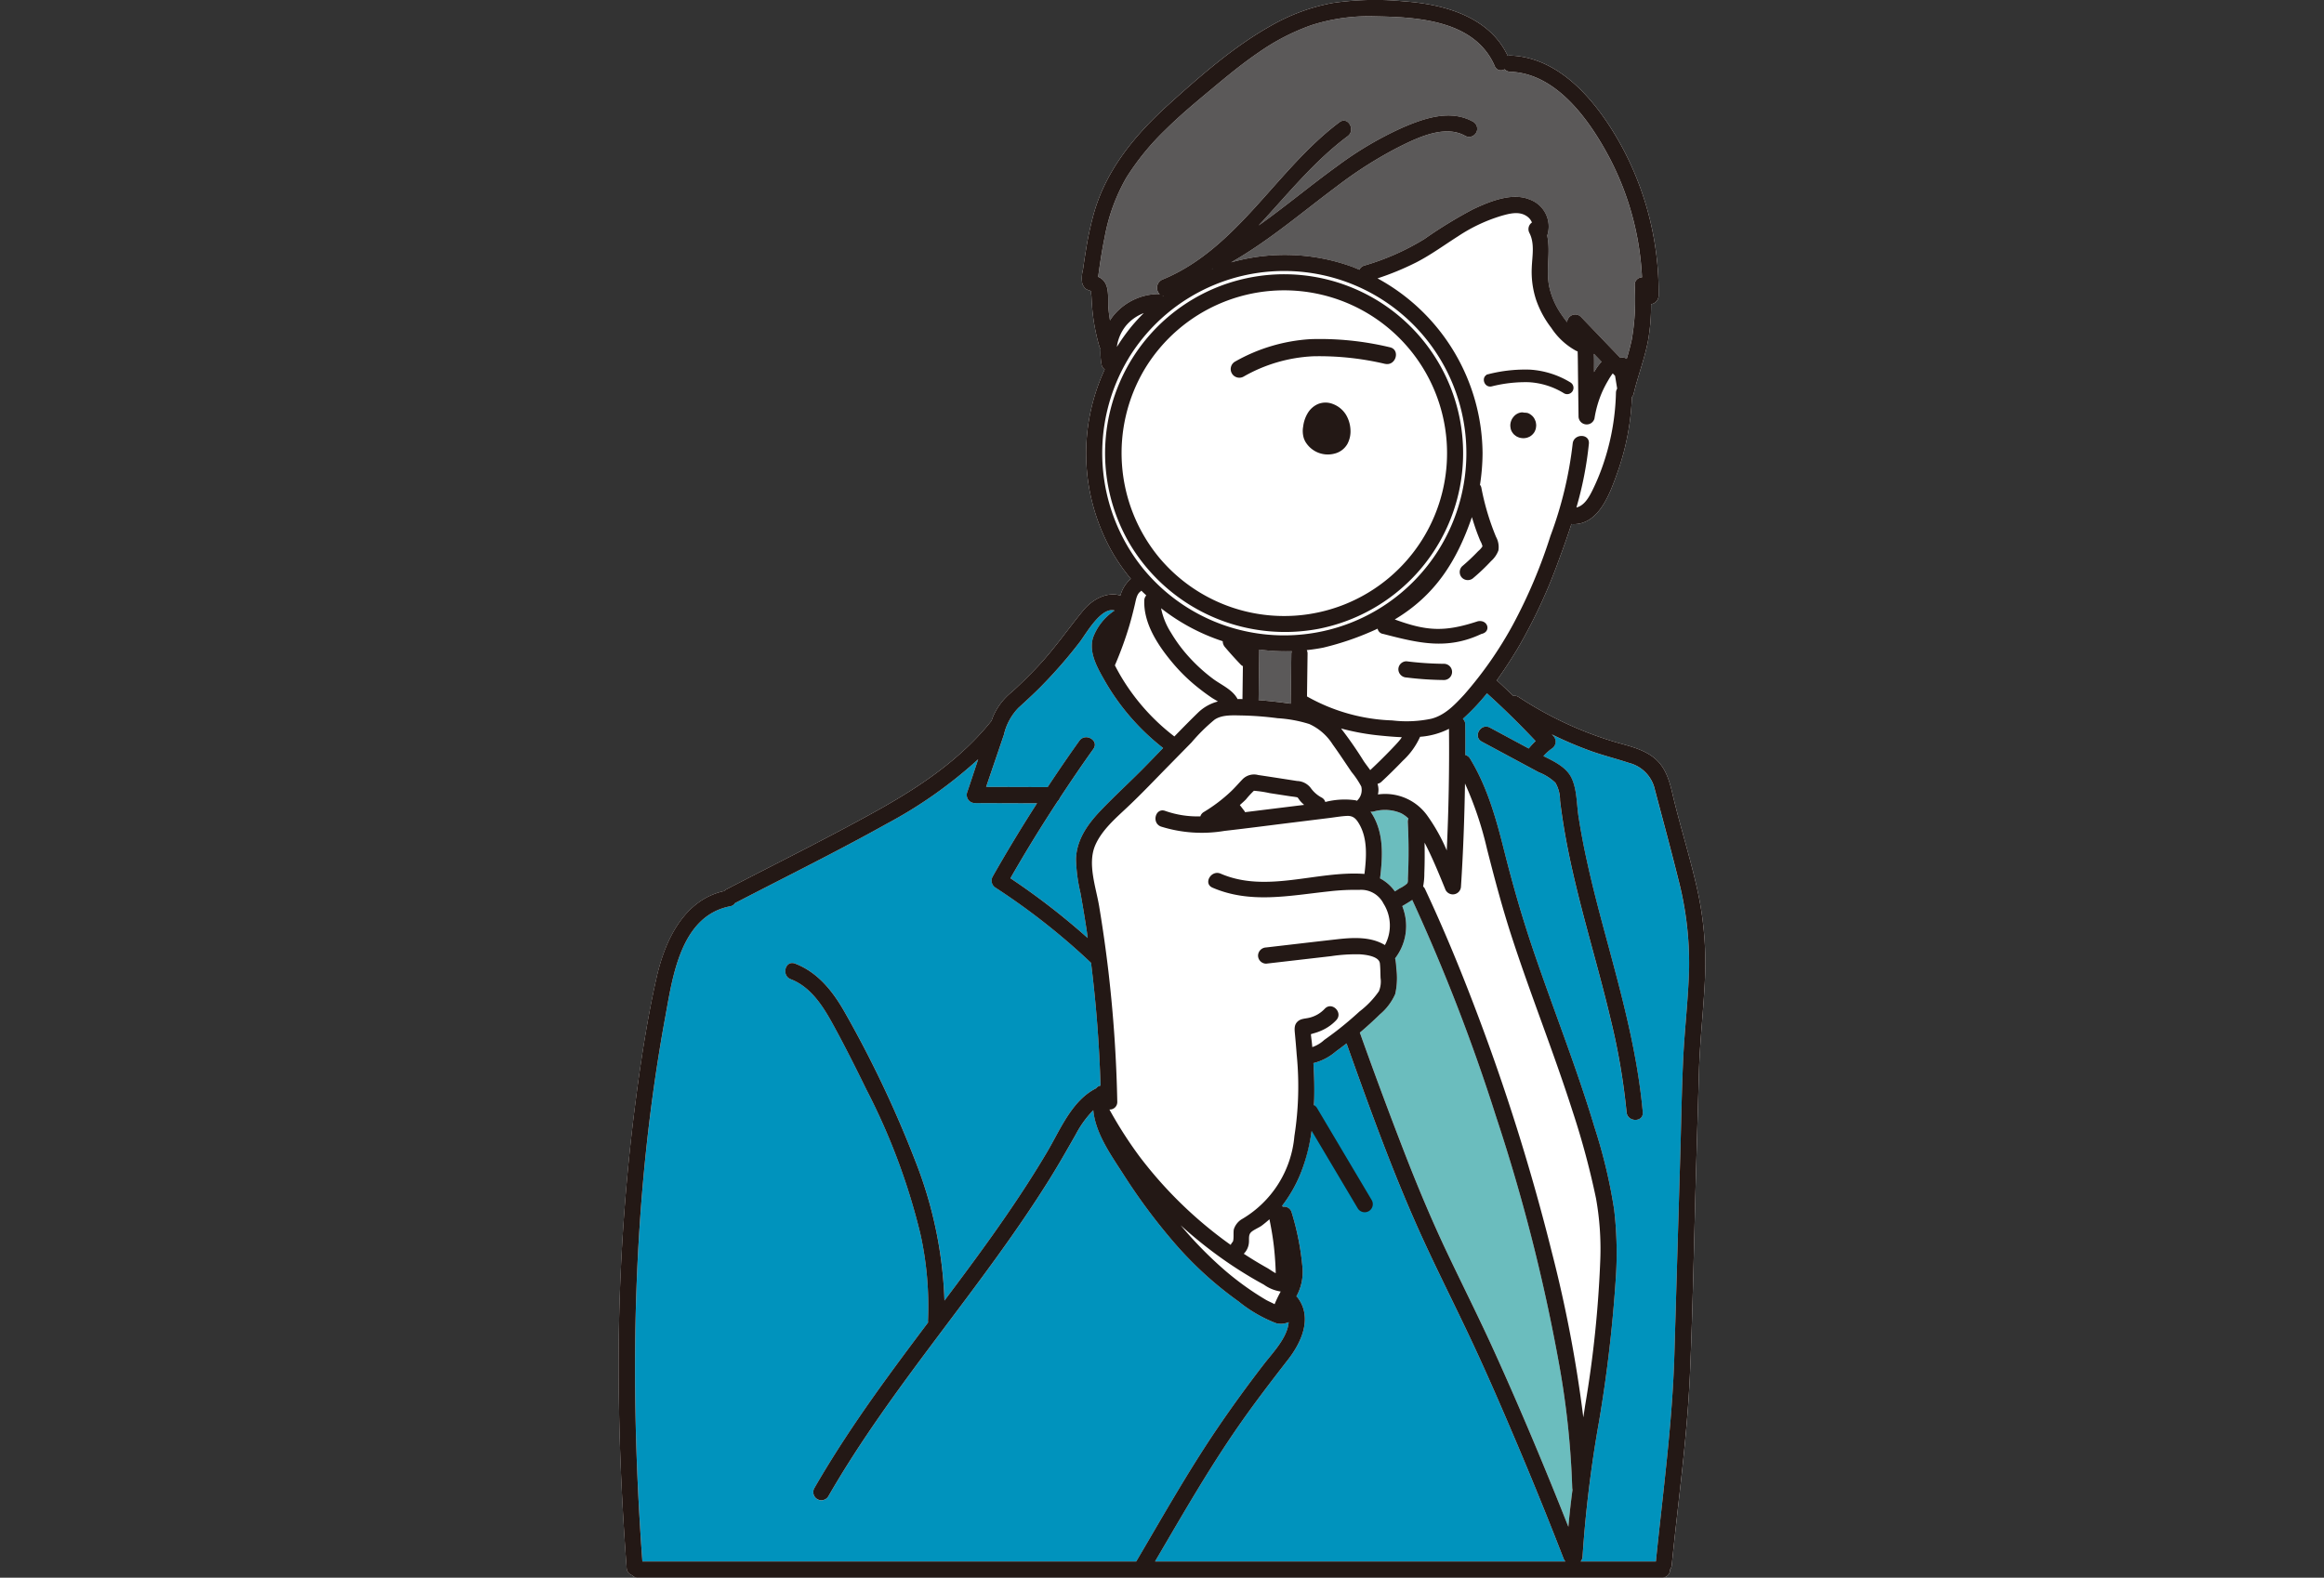
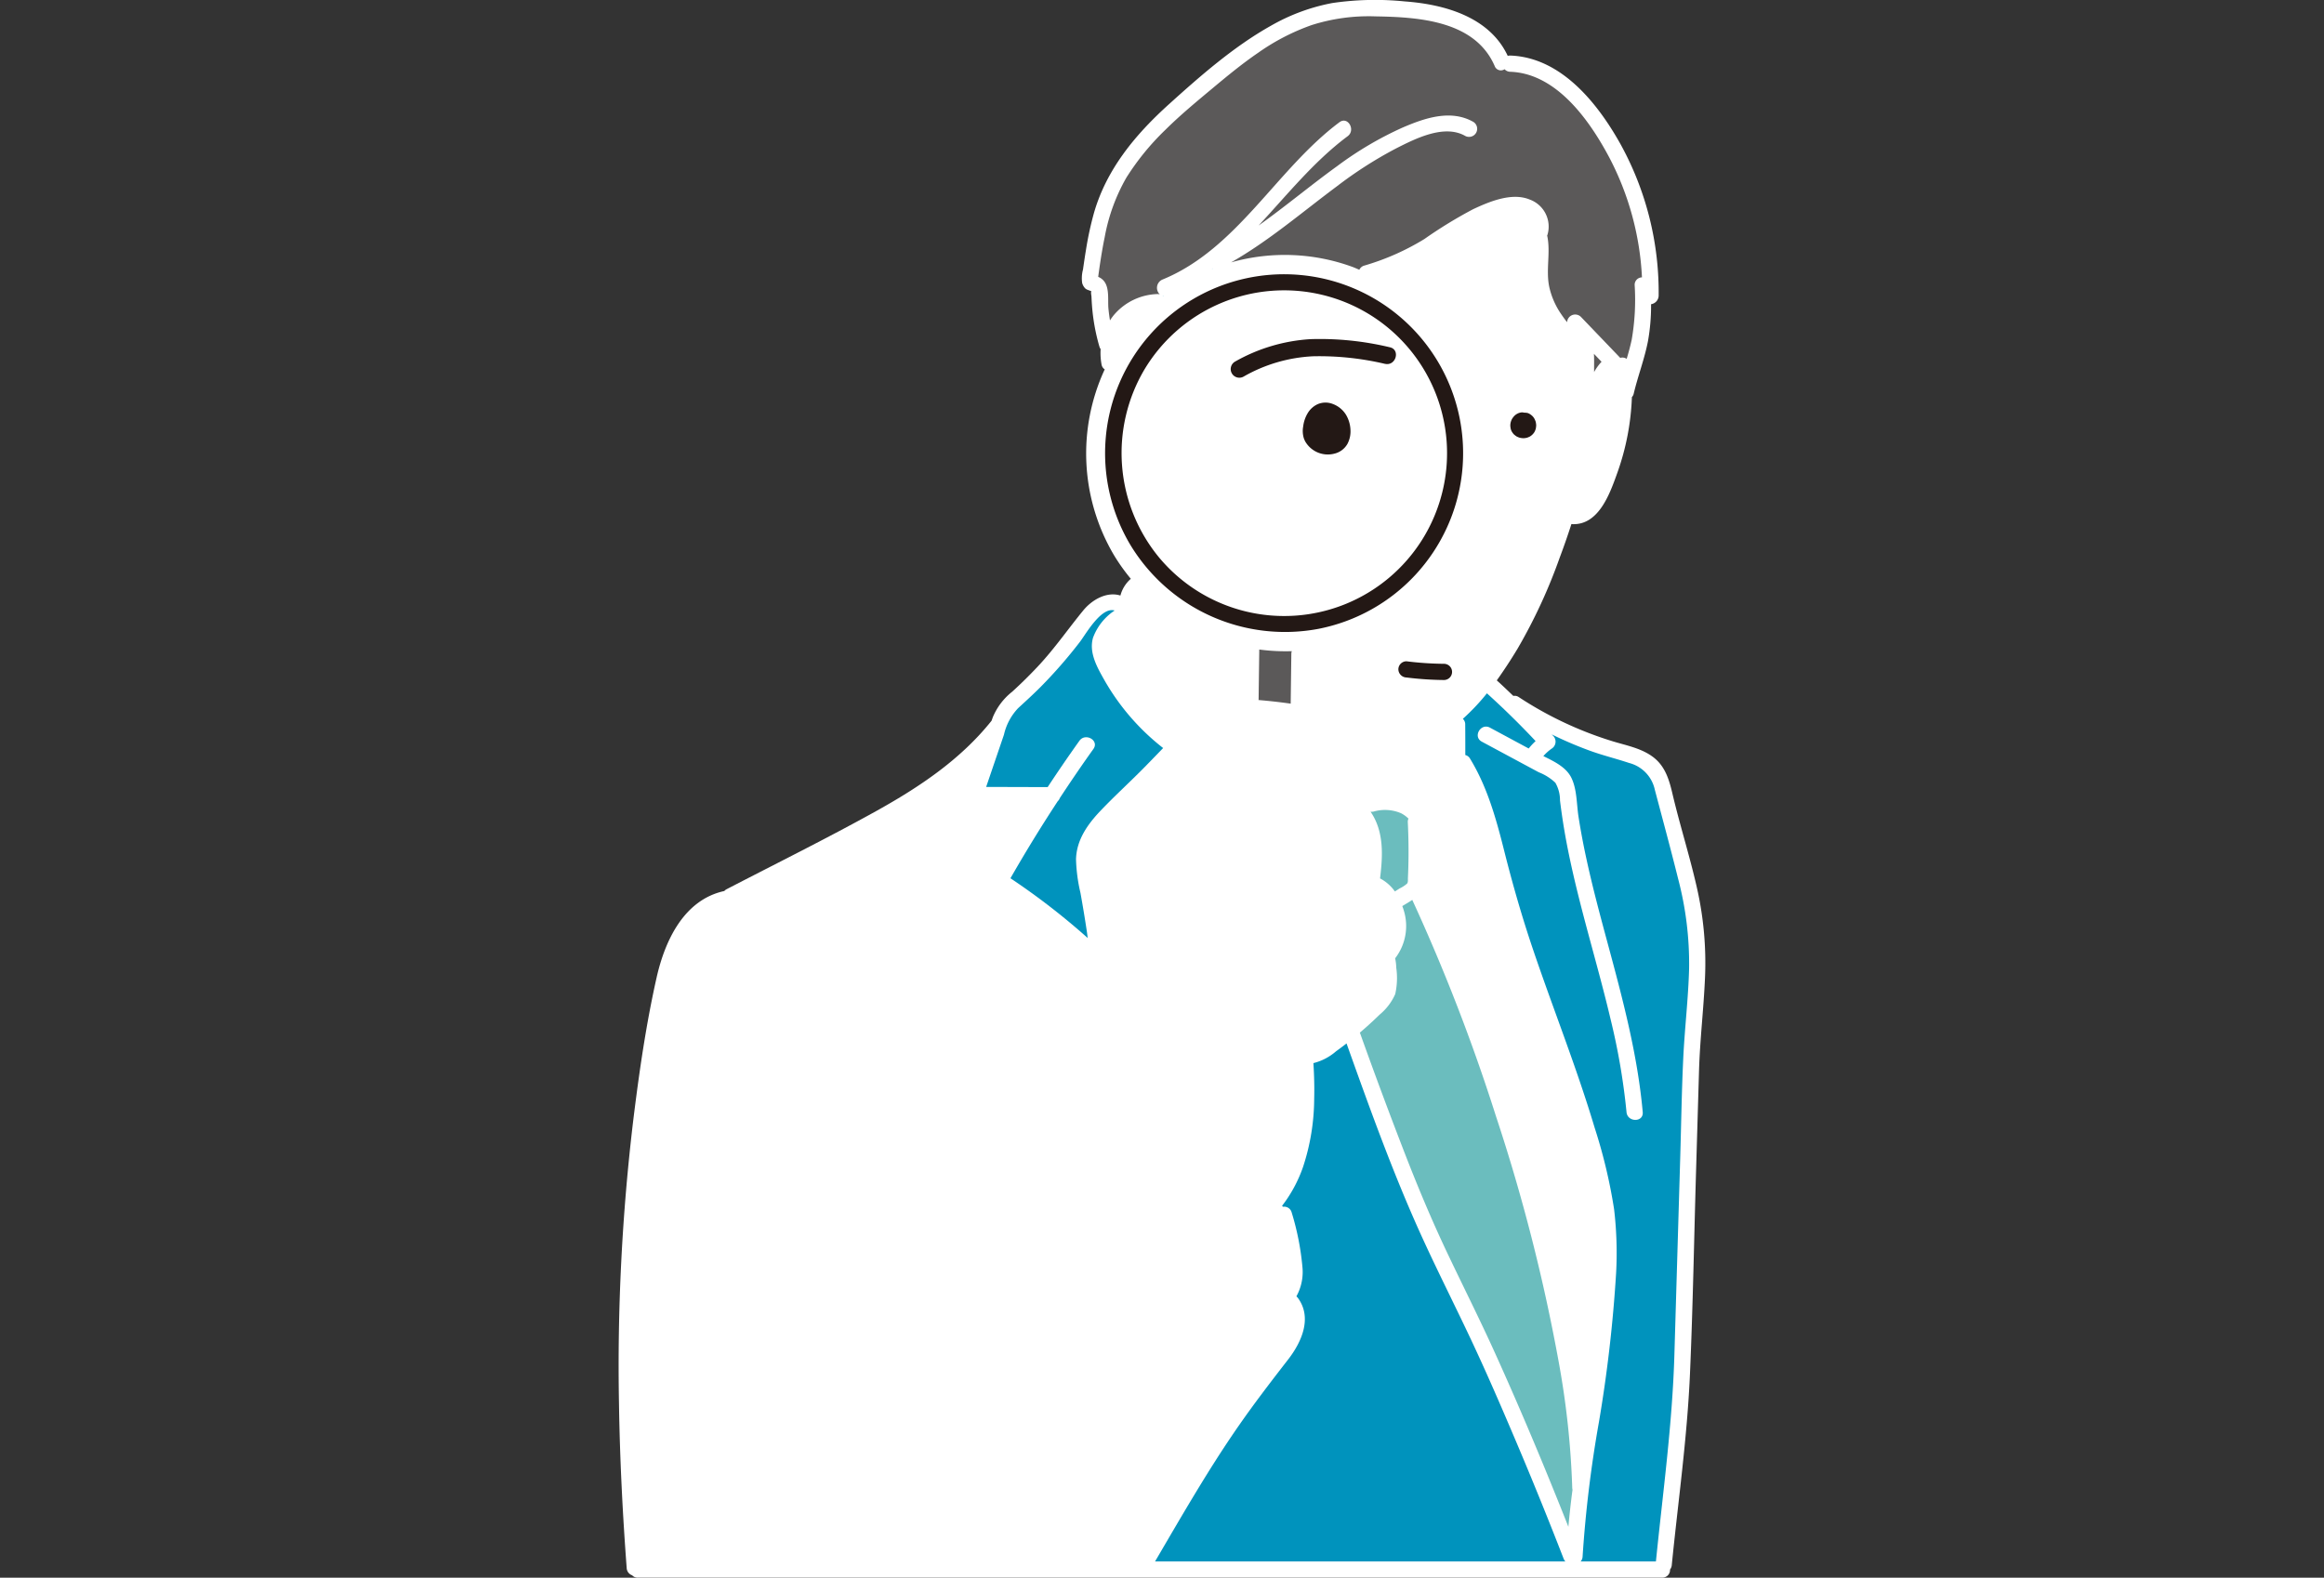
<svg xmlns="http://www.w3.org/2000/svg" width="296" height="201">
  <rect width="100%" height="100%" fill="#333333" stroke="none" />
  <defs>
    <clipPath id="a">
      <path data-name="長方形 6808" transform="translate(300 1300)" fill="#fff" d="M0 0h296v201H0z" />
    </clipPath>
  </defs>
  <g data-name="マスクグループ 9" transform="translate(-300 -1300)" clip-path="url(#a)">
    <g data-name="グループ 18635">
      <g data-name="グループ 18634">
        <path data-name="パス 8319" d="M495.607 1353.772c-.009-.032-.018-.064-.029-.094a2.815 2.815 0 0 0-.143-.33 1.525 1.525 0 0 0-.275-.36 2.339 2.339 0 0 0-.274-.216.571.571 0 0 0-.1-.055 1.232 1.232 0 0 0-.633-.133l-.015-.006a1.039 1.039 0 0 0-.549 0 1.566 1.566 0 0 0-.749.446 3.065 3.065 0 0 0-.209.268.731.731 0 0 0-.049.081 1.857 1.857 0 0 0-.167.412 1.812 1.812 0 0 0-.055.442 2.528 2.528 0 0 0 .042.349.62.62 0 0 0 .021.1 1.457 1.457 0 0 0 .184.4 2.3 2.3 0 0 0 .209.265 1.6 1.6 0 0 0 .168.137 1.391 1.391 0 0 0 .176.127 2.546 2.546 0 0 0 .318.138.809.809 0 0 0 .173.046 1.835 1.835 0 0 0 .447.039 1.8 1.8 0 0 0 .441-.077 2.634 2.634 0 0 0 .313-.135.675.675 0 0 0 .077-.05 1.672 1.672 0 0 0 .481-.485.578.578 0 0 0 .043-.073 2.483 2.483 0 0 0 .136-.326.682.682 0 0 0 .02-.083 2.919 2.919 0 0 0 .045-.354.68.68 0 0 0 0-.1 3.19 3.19 0 0 0-.047-.373Z" fill="#0093bd" />
        <path data-name="パス 8320" d="m494.241 1354.519-.026.011c.013 0 .024-.014.037-.019Z" fill="#0093bd" />
        <path data-name="パス 8321" d="M498.672 1346.567a60.12 60.12 0 0 0-8.507 2.147 1.056 1.056 0 0 0-.721 1.27 1.044 1.044 0 0 0 1.271.721 60.088 60.088 0 0 1 8.507-2.147 1.041 1.041 0 0 0 .721-1.27 1.055 1.055 0 0 0-1.271-.721Z" fill="#0093bd" />
        <path data-name="パス 8322" d="M467.935 1380.116a22.8 22.8 0 1 0-23.926-10.63 23.026 23.026 0 0 0 23.926 10.63Z" fill="#fff" />
        <path data-name="パス 8323" d="M445.792 1347.027a20.746 20.746 0 1 1 1.784 23.934 20.919 20.919 0 0 1-1.784-23.934Z" fill="#fff" />
-         <path data-name="パス 8324" d="M458.379 1344.08a75.431 75.431 0 0 1 17.581 2.5 1.52 1.52 0 0 0 .807-2.928 79.07 79.07 0 0 0-18.388-2.613c-1.955-.041-1.954 2.996 0 3.041Z" fill="#0093bd" />
        <path data-name="パス 8325" d="M483.88 1384.571a41.408 41.408 0 0 1-4.743-.322 1.034 1.034 0 0 0-1.032 1.032 1.063 1.063 0 0 0 1.032 1.032 41.325 41.325 0 0 0 4.743.322 1.033 1.033 0 0 0 0-2.065Z" fill="#0093bd" />
        <path data-name="パス 8326" d="M516.101 1412.977c-.911-4-2.162-7.918-3.1-11.913-.423-1.8-.946-3.5-2.495-4.647-1.476-1.091-3.342-1.44-5.064-1.962a46.617 46.617 0 0 1-12-5.642.913.913 0 0 0-.693-.151c-.7-.664-1.392-1.335-2.109-1.98a60.355 60.355 0 0 0 2.645-4.035 68.4 68.4 0 0 0 5.351-11.551q.809-2.149 1.51-4.331c.033 0 .063.013.1.014 3.434.155 4.843-4.019 5.778-6.624a32.058 32.058 0 0 0 1.826-9.568.854.854 0 0 0 .219-.386c.534-2.268 1.385-4.454 1.828-6.743a25.488 25.488 0 0 0 .394-4.7 1.131 1.131 0 0 0 .965-1.046 39.1 39.1 0 0 0-4.841-19.318c-2.907-5.218-7.565-11.087-14.056-11.316a1.056 1.056 0 0 0-.324.041c-2.319-4.968-8.052-6.567-13.1-6.937a37.5 37.5 0 0 0-9.264.208 25.066 25.066 0 0 0-7.818 2.9c-4.713 2.646-8.983 6.389-12.98 10-4.265 3.852-7.953 8.277-9.552 13.889a42.009 42.009 0 0 0-1 4.632c-.14.841-.263 1.685-.384 2.529a4.242 4.242 0 0 0-.1 1.743 1.676 1.676 0 0 0 .375.652c.209.213.6.253.817.4-.133-.011-.015.6-.015.6.019.392.037.785.068 1.176a25.306 25.306 0 0 0 .948 5.253 1.06 1.06 0 0 0 .156.316 7.82 7.82 0 0 0 .129 2.023.893.893 0 0 0 .391.556 25.456 25.456 0 0 0 1.2 23.708 24.79 24.79 0 0 0 2.124 2.976 4.265 4.265 0 0 0-1.327 2.131c-1.7-.535-3.581.49-4.744 1.911-1.949 2.38-3.668 4.884-5.784 7.135q-1.57 1.671-3.267 3.216a8.083 8.083 0 0 0-2.448 3.222c-.058.154-.11.31-.167.464-3.935 4.941-9.2 8.458-14.674 11.5-6.269 3.48-12.71 6.666-19.073 9.968a1.028 1.028 0 0 0-.295.229c-5.152 1.122-7.566 6.337-8.622 11.026-1.339 5.941-2.215 12.02-2.959 18.06a263.175 263.175 0 0 0-1.83 36.337c.11 6.954.458 13.9.979 20.838a1.026 1.026 0 0 0 .695.917.945.945 0 0 0 .72.3h130.472a.977.977 0 0 0 1-1.032 1.06 1.06 0 0 0 .221-.559c.809-8.116 1.963-16.209 2.319-24.364.376-8.618.521-17.251.776-25.873l.378-12.791c.119-3.948.592-7.874.761-11.819a43.214 43.214 0 0 0-1.06-11.582Z" fill="#fff" />
        <path data-name="パス 8327" d="M504.402 1358.518a27.652 27.652 0 0 1-1.592 3.977c-.448.9-1.032 1.921-2.026 2.163a45.586 45.586 0 0 0 1.588-8.127c.125-1.322-1.94-1.314-2.065 0a49.545 49.545 0 0 1-2.832 11.753 65.968 65.968 0 0 1-4.759 11.27 49.083 49.083 0 0 1-6.231 8.948c-1.2 1.288-2.422 2.61-4.174 3.066a15.286 15.286 0 0 1-4.976.218 23.637 23.637 0 0 1-10.868-3.056l.072-5.465a.969.969 0 0 0-.1-.436c.7-.077 1.4-.178 2.1-.316a24.351 24.351 0 0 0 5.685-1.882.833.833 0 0 0 .724.673 36.237 36.237 0 0 0 13.816-.159c1.3-.268.75-2.259-.549-1.991a33.526 33.526 0 0 1-11.808.3 25.667 25.667 0 0 0 11.063-13.576c.239.8.5 1.6.806 2.377q.124.321.256.639a2.6 2.6 0 0 1 .286.706v.017c0 .006-.02.008-.038.047a2.754 2.754 0 0 1-.51.554 26 26 0 0 1-2.052 1.935 1.041 1.041 0 0 0 0 1.46 1.054 1.054 0 0 0 1.46 0 26.022 26.022 0 0 0 2.245-2.141 3.352 3.352 0 0 0 .922-1.342 2.674 2.674 0 0 0-.3-1.727 31.927 31.927 0 0 1-1.871-6.266.819.819 0 0 0-.177-.369c0-.02.009-.04.012-.06a27.156 27.156 0 0 0 .318-3.975 25.588 25.588 0 0 0-13.378-22.27 35.321 35.321 0 0 0 4.915-2.027c1.87-.957 3.555-2.2 5.322-3.323a20.858 20.858 0 0 1 5.451-2.59c1.035-.3 2.3-.659 3.282-.008a1.778 1.778 0 0 1 .7.829 1.023 1.023 0 0 0-.324 1.329c.7 1.365.352 2.952.295 4.418a11.471 11.471 0 0 0 .545 4.084 12.541 12.541 0 0 0 1.947 3.6 8.794 8.794 0 0 0 3.208 2.944 1.207 1.207 0 0 0 .139.041c.011.187.016.371.019.536.019.851.022 1.7.033 2.553l.067 5.2a1.033 1.033 0 0 0 .9 1.014 1.022 1.022 0 0 0 1.133-.74 13.856 13.856 0 0 1 .968-3.359 14.132 14.132 0 0 1 .79-1.521 7.553 7.553 0 0 1 .51-.793c.025-.032.045-.054.063-.075l.293.306q.133.816.268 1.631a1.017 1.017 0 0 0-.156.528 30.27 30.27 0 0 1-1.415 8.478Z" fill="#fff" />
        <path data-name="パス 8328" d="M489.378 1408.09c.958 3.756 1.942 7.49 3.141 11.179 2.435 7.488 5.375 14.8 7.773 22.3a102.355 102.355 0 0 1 2.99 11.12 36.556 36.556 0 0 1 .543 7.779 142.919 142.919 0 0 1-1.926 18.561q-.115.775-.237 1.55a167.2 167.2 0 0 0-3.983-20.94 272.141 272.141 0 0 0-9.844-31.325c-1.934-5.085-4.018-10.117-6.33-15.042a1 1 0 0 0-.244-.331 8.834 8.834 0 0 0 .154-1.707c.05-1.292.052-2.585.03-3.878.992 1.9 1.8 3.89 2.61 5.865a1.038 1.038 0 0 0 2.028-.274c.281-4.371.444-8.747.511-13.125a44.608 44.608 0 0 1 2.784 8.268Z" fill="#fff" />
        <path data-name="パス 8329" d="M467.118 1433.131c-.037-.439-.114-.91-.154-1.374.157-.045.313-.1.383-.115a6.746 6.746 0 0 0 1.009-.365 5.717 5.717 0 0 0 1.835-1.3c.915-.963-.542-2.426-1.46-1.46a3.948 3.948 0 0 1-1.933 1.137c-.518.136-1.083.1-1.5.469-.491.437-.422 1-.366 1.6.08.872.157 1.744.221 2.617a40.929 40.929 0 0 1-.291 10.407 13.627 13.627 0 0 1-6.758 10.618 2.362 2.362 0 0 0-.941 1.214c-.114.37.045 1.429-.183 1.67a1.074 1.074 0 0 0-.223.355c-.088-.062-.177-.119-.265-.182a53.3 53.3 0 0 1-11.368-11.1 53.251 53.251 0 0 1-3.818-5.967.951.951 0 0 0 1-1q-.164-8.322-1.129-16.6-.491-4.167-1.18-8.307c-.4-2.4-1.513-5.4-.5-7.754.832-1.926 2.546-3.4 4.042-4.806 1.855-1.742 3.6-3.6 5.387-5.411l2.84-2.892a22.918 22.918 0 0 1 2.923-2.891c.972-.678 2.433-.554 3.565-.541a41.3 41.3 0 0 1 4.477.349 16.672 16.672 0 0 1 4.034.741 6.89 6.89 0 0 1 2.978 2.6c.833 1.151 1.61 2.347 2.411 3.521a10.7 10.7 0 0 1 1.229 1.837 1.853 1.853 0 0 1-.553 1.82c-.064-.021-.124-.049-.19-.065a9.861 9.861 0 0 0-3.842.22.922.922 0 0 0-.477-.572 4.021 4.021 0 0 1-1.383-1.226 2.274 2.274 0 0 0-1.723-.877c-1.652-.253-3.3-.518-4.957-.761a2.052 2.052 0 0 0-1.99.533c-.493.508-.946 1.046-1.46 1.535a20.149 20.149 0 0 1-3.474 2.641.974.974 0 0 0-.445.558 12.369 12.369 0 0 1-4.467-.692c-1.247-.463-1.785 1.532-.549 1.991a17.363 17.363 0 0 0 8.073.553c2.986-.336 5.966-.735 8.948-1.1l4.439-.55c.728-.09 1.464-.223 2.2-.26.83-.043 1.2.364 1.595 1.046 1.083 1.873.916 4.224.659 6.351-.024 0-.045-.009-.07-.011-6.024-.418-12.413 2.491-18.242-.029-1.207-.522-2.26 1.257-1.042 1.783 4.809 2.079 9.823 1.008 14.827.476a28.676 28.676 0 0 1 3.865-.192 3.189 3.189 0 0 1 3.084 1.739 5.231 5.231 0 0 1 .182 5.291c-1.81-1.1-4.091-.965-6.11-.737-3.006.339-6.011.694-9.016 1.041a1.066 1.066 0 0 0-1.032 1.032 1.037 1.037 0 0 0 1.032 1.032l8.278-.956a21.151 21.151 0 0 1 3.644-.234c.743.043 2.467.241 2.567 1.164.066.607.058 1.233.082 1.844a3.211 3.211 0 0 1-.215 1.706 11.517 11.517 0 0 1-2.475 2.578 45.202 45.202 0 0 1-2.89 2.446q-.783.606-1.595 1.174a4.231 4.231 0 0 1-1.517.91c-.014-.093-.018-.182-.026-.272Z" fill="#fff" />
        <path data-name="パス 8330" d="M461.685 1455.34c.248 1.215.459 2.436.59 3.671q.106 1.017.163 2.039.029.51.044 1.021a1.319 1.319 0 0 1-.008.139c-.4-.215-.793-.508-1.063-.66q-.824-.461-1.631-.952a55.349 55.349 0 0 1-1.368-.867c.007-.007.015-.012.022-.02a2.245 2.245 0 0 0 .626-1.331c.057-.444-.068-.95.2-1.3s1.053-.647 1.431-.925c.345-.254.675-.53.994-.815Z" fill="#fff" />
        <path data-name="パス 8331" d="M459.035 1462.558q.957.573 1.938 1.106a4.939 4.939 0 0 0 2.148.879 16.4 16.4 0 0 0-.776 1.614c-.4-.213-.851-.405-1.086-.543q-.966-.569-1.894-1.2a37.111 37.111 0 0 1-3.341-2.556 49.878 49.878 0 0 1-5.648-5.759 56.471 56.471 0 0 0 4.656 3.8q1.939 1.422 4.003 2.659Z" fill="#fff" />
        <path data-name="パス 8332" d="M457.576 1388.972c-.653-1.14-2.035-1.716-3.059-2.473a21.381 21.381 0 0 1-3-2.712 18.88 18.88 0 0 1-2.352-3.148 9.091 9.091 0 0 1-1.281-3.144 25.7 25.7 0 0 0 7.851 4.2v.038a1.158 1.158 0 0 0 .3.73q.978 1.152 2.024 2.243a.955.955 0 0 0 .243.161l-.056 4.2a10.922 10.922 0 0 0-.627 0c-.017-.034-.026-.064-.043-.095Z" fill="#fff" />
        <path data-name="パス 8333" d="M484.552 1392.853q.081 7.75-.285 15.493a23.086 23.086 0 0 0-2.454-4.4 6.594 6.594 0 0 0-6.312-2.729 2.891 2.891 0 0 0 .068-.671 2.782 2.782 0 0 0-.118-.685 1.057 1.057 0 0 0 .486-.247q1.4-1.3 2.724-2.682a9.349 9.349 0 0 0 2.21-3.062 9.68 9.68 0 0 0 3.681-1.017Z" fill="#fff" />
        <path data-name="パス 8334" d="M479.375 1410.44q-.019.7-.052 1.394c-.011.228.039.558-.108.739a4.07 4.07 0 0 1-.947.615l-.606.386a5.333 5.333 0 0 0-1.89-1.661c.3-2.465.483-5.07-.576-7.382a7.011 7.011 0 0 0-.637-1.119 1.073 1.073 0 0 0 .4-.017 5.207 5.207 0 0 1 3.5.219 3.919 3.919 0 0 1 .933.681.982.982 0 0 0-.085.471q.142 2.833.068 5.674Z" fill="#6bbdbe" />
        <path data-name="パス 8335" d="M478.362 1394.194c-.048.057-.094.116-.143.173-.365.433-.762.84-1.155 1.247q-1.237 1.282-2.542 2.5c-.279-.389-.57-.763-.815-1.123a49.713 49.713 0 0 0-2.9-4.18 30.535 30.535 0 0 0 5.14.918 43.42 43.42 0 0 0 2.6.193c-.058.091-.122.18-.185.272Z" fill="#fff" />
        <path data-name="パス 8336" d="m464.474 1383.26-.083 6.388a69.259 69.259 0 0 0-4.1-.461c0-.023.013-.041.014-.064l.084-6.371a25.314 25.314 0 0 0 4.145.21 1 1 0 0 0-.06.298Z" fill="#5b5959" />
        <path data-name="パス 8337" d="M459.71 1400.746a14.328 14.328 0 0 1 2.005.3l2.545.391c.329.051.683.077 1.01.157.12.135.218.3.331.441a5.024 5.024 0 0 0 .517.51l-8.415 1.042c-.388.048-.777.1-1.167.145.283-.219.573-.43.846-.662q.679-.578 1.308-1.211a11.949 11.949 0 0 1 1.02-1.113Z" fill="#fff" />
        <path data-name="パス 8338" d="M475.717 1429.268a7.119 7.119 0 0 0 1.988-2.617 9.343 9.343 0 0 0 .132-3.358 6.3 6.3 0 0 0-.143-1.2 6.725 6.725 0 0 0 1.1-6.106c-.053-.19-.123-.369-.187-.552.424-.252.858-.507 1.269-.784a239.079 239.079 0 0 1 10.66 27.562 230.511 230.511 0 0 1 8.015 31.432 107.905 107.905 0 0 1 1.7 15.9 1.144 1.144 0 0 0 .035.254 111.996 111.996 0 0 0-.527 4.72c-2.979-7.528-6.105-15-9.451-22.374-1.9-4.185-3.967-8.29-5.939-12.441-2.039-4.292-3.858-8.656-5.571-13.087q-2.885-7.463-5.575-15c-.007-.02-.018-.035-.026-.054q1.3-1.102 2.52-2.295Z" fill="#6bbdbe" />
        <path data-name="パス 8339" d="M505.252 1347.413c-.019-.009-.036-.014-.059-.026.022.013.04.017.059.026Z" fill="#0093bd" />
        <path data-name="パス 8340" d="M503.036 1347.398v-.151c-.009-.706.02-1.445-.023-2.17l.971 1.013a6.58 6.58 0 0 0-.948 1.308Z" fill="#5b5959" />
        <path data-name="パス 8341" d="M441.176 1339.305c-.094-1.03.141-2.506-.5-3.406a1.8 1.8 0 0 0-.8-.625c.015-.128.029-.256.048-.383.033-.241.069-.482.1-.722.194-1.326.406-2.651.679-3.964a23.734 23.734 0 0 1 2.752-7.559 32.42 32.42 0 0 1 4.978-6.108c1.906-1.89 3.975-3.6 6.034-5.316 1.883-1.571 3.778-3.134 5.806-4.517a27.885 27.885 0 0 1 6.777-3.506 23.953 23.953 0 0 1 8.137-1.113c5.465.091 12.677.521 15.188 6.333a.837.837 0 0 0 1.258.4.983.983 0 0 0 .722.325c5.911.209 10.112 6.208 12.616 10.924a36.7 36.7 0 0 1 4.161 15.271.939.939 0 0 0-.93.991 29.764 29.764 0 0 1-.38 6.967 32.72 32.72 0 0 1-.638 2.424.949.949 0 0 0-.818-.125l-5.022-5.237a1.034 1.034 0 0 0-1.749.693 16.57 16.57 0 0 1-.741-1.013 9.883 9.883 0 0 1-1.52-3.439c-.481-2.2.2-4.457-.28-6.6.012-.025.026-.046.037-.073a3.662 3.662 0 0 0-2.246-4.5c-2.278-.951-5.134.251-7.219 1.226a57.23 57.23 0 0 0-6.207 3.8 31.365 31.365 0 0 1-7.656 3.385.977.977 0 0 0-.628.53c-.288-.12-.571-.251-.866-.361a25.136 25.136 0 0 0-15.47-.578c4.822-2.747 9.044-6.394 13.485-9.7a52.367 52.367 0 0 1 7.521-4.815c2.448-1.241 6.132-3.125 8.809-1.6a1.033 1.033 0 0 0 1.042-1.783c-2.894-1.645-6.249-.475-9.069.747a44.316 44.316 0 0 0-8.25 4.868c-3.4 2.453-6.621 5.161-10.035 7.587 3.652-3.917 7.04-8.171 11.345-11.38 1.054-.785.025-2.578-1.042-1.783-8.031 5.986-13 16.141-22.559 20.052a1.147 1.147 0 0 0-.322 1.888.894.894 0 0 0-.238-.047 7.547 7.547 0 0 0-5.649 2.712 7.7 7.7 0 0 0-.464.647 23.908 23.908 0 0 1-.197-1.517Z" fill="#5b5959" />
        <path data-name="パス 8342" d="M448.152 1337.723c-.021-.019-.047-.032-.07-.049a.738.738 0 0 0 .113.015Z" fill="#0093bd" />
        <path data-name="パス 8343" d="m454.429 1334.204.032.015-.106.042Z" fill="#0093bd" />
        <path data-name="パス 8344" d="M443.378 1341.541a5.5 5.5 0 0 1 2.306-1.652 24.153 24.153 0 0 0-1.594 1.739 24.932 24.932 0 0 0-1.832 2.573 5.373 5.373 0 0 1 1.12-2.66Z" fill="#fff" />
        <path data-name="パス 8345" d="M443.759 1345.62a23.213 23.213 0 1 1 1.79 26.763 23.41 23.41 0 0 1-1.79-26.763Z" fill="#fff" />
        <path data-name="パス 8346" d="M445.999 1375.859a.992.992 0 0 0-.251.65c-.1 3.025 1.869 5.9 3.749 8.108a22.181 22.181 0 0 0 3.019 2.925c.589.473 1.194.925 1.82 1.347.24.162.525.311.789.483a5.677 5.677 0 0 0-2.507 1.4c-1.03 1-2.035 2.026-3.038 3.057a27 27 0 0 1-6.533-7.208c-.374-.6-.718-1.224-1.044-1.854a45.687 45.687 0 0 0 1.852-5.087c.264-.9.49-1.806.7-2.718.122-.519.23-1.274.7-1.6a1.219 1.219 0 0 0 .114-.109c.21.211.422.406.63.606Z" fill="#fff" />
        <path data-name="パス 8347" d="M429.671 1390.226c.978-.9 1.961-1.793 2.9-2.74a60.79 60.79 0 0 0 4.978-5.714c.734-.955 2.709-4.508 4.419-3.99a7.1 7.1 0 0 0-2.754 3.47c-.556 1.933.571 3.845 1.492 5.473a29.41 29.41 0 0 0 7.439 8.578c-.773.8-1.545 1.6-2.323 2.394-1.863 1.9-3.843 3.691-5.673 5.617-1.636 1.721-3.033 3.7-3.1 6.157a21 21 0 0 0 .564 4.277q.444 2.457.816 4.926c.042.277.071.556.111.833a88.837 88.837 0 0 0-9.842-7.613q2.862-5 6.023-9.816a.976.976 0 0 0 .263-.4c1.389-2.11 2.807-4.2 4.279-6.256.776-1.082-1.014-2.114-1.783-1.042a188.567 188.567 0 0 0-4.043 5.9l-7.834-.023 2.268-6.656a7.237 7.237 0 0 1 1.8-3.375Z" fill="#0093bd" />
-         <path data-name="パス 8348" d="M409.892 1498.935h-28.071c-1.685-23.12-1.29-46.434 2.9-69.283.951-5.19 1.961-12.969 8.281-14.192a.879.879 0 0 0 .612-.4c6.458-3.35 13-6.576 19.355-10.126a56.958 56.958 0 0 0 11.621-8.2c-.472 1.426-.939 2.855-1.422 4.274a1.041 1.041 0 0 0 1 1.307l7.918.023q-2.954 4.591-5.651 9.343a1.055 1.055 0 0 0 .37 1.412 85.8 85.8 0 0 1 12.159 9.572q.973 7.787 1.208 15.642a.9.9 0 0 0-.56.342c-3.113 1.572-4.563 5.277-6.246 8.123-2.154 3.64-4.508 7.158-6.955 10.606-1.992 2.807-4.049 5.565-6.114 8.318a53.267 53.267 0 0 0-3.674-17.69 141.45 141.45 0 0 0-8.818-18.678c-1.543-2.788-3.468-5.387-6.535-6.565-1.241-.476-1.779 1.519-.549 1.991 2.562.983 4.117 3.456 5.377 5.755 1.5 2.734 2.9 5.533 4.27 8.334a81.855 81.855 0 0 1 6.854 18.324 42.475 42.475 0 0 1 .976 11.062 1.1 1.1 0 0 0 .017.25c-2.253 3-4.5 6-6.675 9.061-2.781 3.912-5.434 7.915-7.829 12.077a1.033 1.033 0 0 0 1.783 1.042c8.215-14.277 19.48-26.463 28.181-40.418 1.168-1.875 2.257-3.791 3.349-5.71a13.186 13.186 0 0 1 2.227-3.087c.275 2.943 2.244 5.694 3.8 8.115a75.1 75.1 0 0 0 6.615 8.887 46.333 46.333 0 0 0 8.093 7.364 17.6 17.6 0 0 0 4.766 2.765 2.427 2.427 0 0 0 1.61-.128c-.141 1.967-2.05 3.919-3.161 5.361a167.257 167.257 0 0 0-5.92 8.161c-3.718 5.479-6.974 11.262-10.332 16.967Z" fill="#0093bd" />
        <path data-name="パス 8349" d="M460.799 1498.936h-13.685c3.425-5.84 6.789-11.726 10.655-17.288 2.009-2.89 4.143-5.671 6.3-8.45 1.694-2.184 3.107-5.288 1.242-7.831a1.138 1.138 0 0 0-.194-.2c.091-.176.181-.353.261-.534a6.385 6.385 0 0 0 .509-3.2 33.921 33.921 0 0 0-1.375-6.971.988.988 0 0 0-1.117-.712.834.834 0 0 0-.1-.124 17.565 17.565 0 0 0 2.675-4.968 28.107 28.107 0 0 0 1.413-8.651c.039-1.484 0-2.969-.091-4.45 0-.037-.006-.074-.008-.112a6.908 6.908 0 0 0 2.868-1.494q.685-.494 1.352-1.013c3.037 8.5 6.1 17.049 9.879 25.248 1.919 4.168 3.988 8.265 5.942 12.416 2.023 4.3 3.909 8.661 5.763 13.033q3.148 7.423 6.064 14.942a1.1 1.1 0 0 0 .229.362Z" fill="#0093bd" />
        <path data-name="パス 8350" d="M515.135 1423.391c-.1 3.827-.565 7.631-.746 11.453-.2 4.2-.259 8.417-.384 12.623l-.744 25.156c-.26 8.817-1.467 17.547-2.352 26.313h-9.588a1 1 0 0 0 .25-.643 156.06 156.06 0 0 1 2.081-17.125 178.486 178.486 0 0 0 2.185-18.955 47.5 47.5 0 0 0-.254-8.141 66.817 66.817 0 0 0-2.48-10.4c-2.293-7.672-5.275-15.111-7.842-22.691-1.4-4.132-2.6-8.307-3.665-12.538-1.024-4.08-2.153-8.176-4.365-11.795a.969.969 0 0 0-.6-.456c0-1.3 0-2.6-.011-3.9a.961.961 0 0 0-.3-.712 27.376 27.376 0 0 0 3.064-3.249q3.223 2.915 6.2 6.085a8.651 8.651 0 0 0-.88.945l-4.934-2.656c-1.17-.63-2.214 1.152-1.042 1.783l4.837 2.6 2.419 1.3a6.541 6.541 0 0 1 2.115 1.334 4.441 4.441 0 0 1 .593 2.255q.148 1.214.331 2.423c.266 1.754.595 3.5.966 5.233 1.459 6.833 3.564 13.505 5.165 20.3a83.985 83.985 0 0 1 2.01 11.755c.118 1.313 2.184 1.325 2.065 0-.657-7.319-2.552-14.416-4.462-21.489-.961-3.562-1.92-7.127-2.7-10.733a90.981 90.981 0 0 1-1.019-5.424c-.246-1.585-.187-3.465-.9-4.932-.665-1.376-2.2-2.1-3.576-2.78a5.918 5.918 0 0 1 1.052-.946 1.049 1.049 0 0 0 .209-1.621c-.064-.07-.134-.135-.2-.2a48.687 48.687 0 0 0 4.9 2.093c1.632.591 3.315 1 4.958 1.548a4.491 4.491 0 0 1 3.275 3.4c1 3.776 2.026 7.555 2.969 11.346a42.525 42.525 0 0 1 1.4 11.441Z" fill="#0093bd" />
      </g>
      <path data-name="パス 8351" d="M495.606 1353.772a.6.6 0 0 0-.029-.094 2.684 2.684 0 0 0-.142-.33 1.52 1.52 0 0 0-.275-.36 2.332 2.332 0 0 0-.274-.216.56.56 0 0 0-.1-.055.765.765 0 0 0-.383-.123.784.784 0 0 0-.249-.011l-.014-.006a1.042 1.042 0 0 0-.55 0 1.568 1.568 0 0 0-.748.446 3.063 3.063 0 0 0-.208.268.82.82 0 0 0-.05.081 1.869 1.869 0 0 0-.166.412 1.826 1.826 0 0 0-.056.442 2.5 2.5 0 0 0 .043.349.571.571 0 0 0 .021.1 1.422 1.422 0 0 0 .183.4 2.294 2.294 0 0 0 .209.265 1.609 1.609 0 0 0 .169.137 1.424 1.424 0 0 0 .176.127 2.607 2.607 0 0 0 .318.138.827.827 0 0 0 .173.045 1.846 1.846 0 0 0 .446.039 1.8 1.8 0 0 0 .442-.077 2.711 2.711 0 0 0 .313-.134.642.642 0 0 0 .076-.05 1.663 1.663 0 0 0 .481-.485.482.482 0 0 0 .043-.073 2.3 2.3 0 0 0 .136-.326.57.57 0 0 0 .021-.083 3.07 3.07 0 0 0 .045-.353.682.682 0 0 0 0-.1 2.813 2.813 0 0 0-.051-.373Zm-1.365.747-.026.011c.013 0 .024-.014.037-.019Z" fill="#231815" />
      <path data-name="パス 8352" d="M469.751 1351.466a2.531 2.531 0 0 0-1.893.015 2.86 2.86 0 0 0-1.3 1.157 4.279 4.279 0 0 0-.577 1.7 3.134 3.134 0 0 0 .108 1.571c.027.067.055.131.087.191.007.019.008.036.017.055a3.324 3.324 0 0 0 3.76 1.642 2.6 2.6 0 0 0 1.656-1.226 3.411 3.411 0 0 0 .395-1.824 4.091 4.091 0 0 0-.57-1.907 3.343 3.343 0 0 0-1.683-1.374Z" fill="#231815" />
      <path data-name="パス 8354" d="M467.934 1380.116a22.8 22.8 0 1 0-23.925-10.631 23.026 23.026 0 0 0 23.925 10.631Zm-22.142-33.089a20.746 20.746 0 1 1 1.783 23.934 20.919 20.919 0 0 1-1.783-23.934Z" fill="#231815" />
      <path data-name="パス 8356" d="M483.88 1384.571a41.36 41.36 0 0 1-4.742-.321 1.034 1.034 0 0 0-1.033 1.032 1.064 1.064 0 0 0 1.033 1.032 41.333 41.333 0 0 0 4.742.322 1.033 1.033 0 1 0 0-2.065Z" fill="#231815" />
-       <path data-name="パス 8357" d="M516.101 1412.977c-.911-4-2.162-7.917-3.1-11.913-.423-1.8-.946-3.5-2.495-4.647-1.476-1.091-3.342-1.44-5.064-1.962a46.6 46.6 0 0 1-12-5.642.914.914 0 0 0-.693-.151c-.7-.664-1.392-1.335-2.109-1.98a60.355 60.355 0 0 0 2.645-4.035 68.4 68.4 0 0 0 5.351-11.551q.809-2.149 1.51-4.331c.033 0 .063.013.1.014 3.433.155 4.842-4.019 5.778-6.624a32.057 32.057 0 0 0 1.826-9.568.853.853 0 0 0 .218-.386c.534-2.268 1.385-4.454 1.829-6.743a25.572 25.572 0 0 0 .394-4.7 1.131 1.131 0 0 0 .964-1.046 39.1 39.1 0 0 0-4.841-19.318c-2.906-5.218-7.565-11.087-14.055-11.316a1.047 1.047 0 0 0-.324.041c-2.319-4.968-8.052-6.567-13.1-6.937a37.493 37.493 0 0 0-9.263.208 25.059 25.059 0 0 0-7.818 2.9c-4.714 2.646-8.983 6.389-12.981 10-4.265 3.852-7.953 8.276-9.552 13.889a42.042 42.042 0 0 0-1 4.632c-.14.841-.264 1.685-.384 2.529a4.248 4.248 0 0 0-.1 1.743 1.67 1.67 0 0 0 .375.652c.209.213.6.254.816.4-.133-.011-.015.6-.015.6.019.392.037.785.068 1.176a25.3 25.3 0 0 0 .947 5.253 1.072 1.072 0 0 0 .156.316 7.8 7.8 0 0 0 .129 2.023.894.894 0 0 0 .392.556 25.455 25.455 0 0 0 1.2 23.708 24.832 24.832 0 0 0 2.124 2.976 4.271 4.271 0 0 0-1.328 2.131c-1.7-.534-3.58.49-4.744 1.911-1.948 2.38-3.667 4.884-5.784 7.135q-1.57 1.671-3.267 3.216a8.08 8.08 0 0 0-2.448 3.222c-.058.154-.11.31-.167.464-3.935 4.941-9.2 8.458-14.674 11.5-6.268 3.48-12.709 6.666-19.073 9.968a1.028 1.028 0 0 0-.3.229c-5.152 1.122-7.566 6.337-8.622 11.026-1.339 5.941-2.215 12.02-2.959 18.06a263.194 263.194 0 0 0-1.83 36.337c.11 6.954.458 13.9.979 20.838a1.025 1.025 0 0 0 .695.917.945.945 0 0 0 .72.3h130.477a.976.976 0 0 0 1-1.032 1.063 1.063 0 0 0 .221-.559c.809-8.116 1.963-16.209 2.319-24.364.376-8.618.521-17.251.776-25.873l.378-12.791c.119-3.949.592-7.874.762-11.819a43.23 43.23 0 0 0-1.059-11.582Zm-11.7-54.459a27.615 27.615 0 0 1-1.592 3.977c-.448.9-1.032 1.921-2.026 2.163a45.608 45.608 0 0 0 1.588-8.127c.125-1.322-1.941-1.314-2.065 0a49.544 49.544 0 0 1-2.832 11.752 65.94 65.94 0 0 1-4.759 11.27 49.1 49.1 0 0 1-6.23 8.948c-1.2 1.288-2.422 2.61-4.174 3.066a15.284 15.284 0 0 1-4.976.218 23.637 23.637 0 0 1-10.867-3.056l.072-5.465a.98.98 0 0 0-.1-.436c.7-.077 1.4-.178 2.1-.316a36.422 36.422 0 0 0 6.923-2.417.833.833 0 0 0 .724.673c4.517 1.169 8.115 2.059 12.491 0 1.3-.268.837-1.882-.462-1.614-4.229 1.394-6.5 1.261-10.571-.234 5.118-3.064 7.877-7.365 9.826-13.04.239.8.5 1.6.806 2.377q.124.321.256.639a2.586 2.586 0 0 1 .285.705.174.174 0 0 0 0 .017c-.008 0-.02.008-.037.047a2.759 2.759 0 0 1-.51.554 26.127 26.127 0 0 1-2.052 1.935 1.041 1.041 0 0 0 0 1.46 1.054 1.054 0 0 0 1.46 0 25.931 25.931 0 0 0 2.244-2.141 3.356 3.356 0 0 0 .923-1.342 2.674 2.674 0 0 0-.3-1.727 31.939 31.939 0 0 1-1.87-6.266.826.826 0 0 0-.177-.368c0-.02.009-.04.012-.06a27.277 27.277 0 0 0 .318-3.975 25.589 25.589 0 0 0-13.379-22.27 35.338 35.338 0 0 0 4.916-2.027c1.87-.957 3.555-2.2 5.321-3.323a20.847 20.847 0 0 1 5.451-2.59c1.034-.3 2.3-.659 3.282-.008a1.774 1.774 0 0 1 .7.829 1.024 1.024 0 0 0-.324 1.329c.7 1.365.353 2.952.3 4.418a11.465 11.465 0 0 0 .545 4.084 12.541 12.541 0 0 0 1.946 3.6 8.8 8.8 0 0 0 3.208 2.944 1.2 1.2 0 0 0 .139.041c.011.186.016.371.019.535.019.851.022 1.7.033 2.553l.067 5.2a1.032 1.032 0 0 0 .895 1.014 1.021 1.021 0 0 0 1.133-.74 13.845 13.845 0 0 1 .969-3.359 14.071 14.071 0 0 1 .79-1.521 7.724 7.724 0 0 1 .51-.793.964.964 0 0 1 .064-.075l.293.306.267 1.631a1.017 1.017 0 0 0-.156.528 30.247 30.247 0 0 1-1.416 8.477Zm-15.024 49.572c.958 3.757 1.942 7.49 3.141 11.179 2.434 7.488 5.375 14.8 7.773 22.3a102.478 102.478 0 0 1 2.99 11.12 36.64 36.64 0 0 1 .543 7.779 143.077 143.077 0 0 1-1.926 18.561c-.077.516-.157 1.033-.237 1.55a167.1 167.1 0 0 0-3.984-20.94 272 272 0 0 0-9.844-31.326c-1.934-5.084-4.017-10.117-6.33-15.042a1 1 0 0 0-.244-.331 8.778 8.778 0 0 0 .154-1.707c.051-1.292.052-2.585.03-3.877.992 1.9 1.8 3.89 2.609 5.864a1.038 1.038 0 0 0 2.028-.274c.282-4.371.444-8.747.511-13.125a44.583 44.583 0 0 1 2.787 8.269Zm-22.26 25.041c-.037-.439-.114-.91-.153-1.374.157-.045.314-.1.382-.115a6.683 6.683 0 0 0 1.01-.365 5.71 5.71 0 0 0 1.835-1.3c.915-.963-.543-2.426-1.46-1.46a3.95 3.95 0 0 1-1.933 1.137c-.518.136-1.083.1-1.5.47-.491.437-.422 1-.366 1.6.081.872.158 1.744.221 2.617a40.952 40.952 0 0 1-.291 10.407 13.628 13.628 0 0 1-6.758 10.618 2.366 2.366 0 0 0-.942 1.214c-.114.37.045 1.429-.182 1.67a1.07 1.07 0 0 0-.224.355c-.087-.062-.178-.12-.265-.182a53.294 53.294 0 0 1-11.368-11.1 53.107 53.107 0 0 1-3.819-5.966.951.951 0 0 0 1-1q-.164-8.322-1.129-16.6-.492-4.167-1.181-8.307c-.4-2.4-1.513-5.4-.5-7.753.832-1.926 2.546-3.4 4.042-4.807 1.855-1.742 3.605-3.6 5.388-5.411l2.839-2.892a22.961 22.961 0 0 1 2.923-2.891c.973-.678 2.432-.554 3.565-.541a41.286 41.286 0 0 1 4.477.349 16.686 16.686 0 0 1 4.034.741 6.885 6.885 0 0 1 2.978 2.6c.834 1.151 1.611 2.347 2.411 3.521a10.742 10.742 0 0 1 1.23 1.837 1.854 1.854 0 0 1-.554 1.819c-.064-.021-.124-.049-.189-.065a9.864 9.864 0 0 0-3.842.22.919.919 0 0 0-.477-.572 4.029 4.029 0 0 1-1.384-1.226 2.273 2.273 0 0 0-1.724-.877c-1.652-.254-3.3-.517-4.956-.761a2.05 2.05 0 0 0-1.989.533c-.493.508-.947 1.046-1.46 1.535a20.19 20.19 0 0 1-3.474 2.641.975.975 0 0 0-.446.558 12.367 12.367 0 0 1-4.467-.692c-1.247-.463-1.786 1.532-.549 1.991a17.369 17.369 0 0 0 8.073.554c2.986-.337 5.966-.735 8.948-1.1l4.439-.55c.729-.09 1.465-.222 2.2-.26.83-.043 1.2.364 1.595 1.046 1.083 1.873.916 4.225.66 6.35-.025 0-.046-.009-.07-.011-6.024-.417-12.413 2.492-18.242-.029-1.207-.522-2.26 1.256-1.042 1.783 4.809 2.079 9.823 1.008 14.828.476a28.748 28.748 0 0 1 3.865-.192 3.191 3.191 0 0 1 3.085 1.74 5.232 5.232 0 0 1 .182 5.291c-1.81-1.1-4.091-.965-6.111-.737-3.006.339-6.01.694-9.015 1.041a1.066 1.066 0 0 0-1.032 1.032 1.038 1.038 0 0 0 1.032 1.033l8.278-.956a21.157 21.157 0 0 1 3.643-.234c.744.043 2.468.241 2.568 1.164.066.607.058 1.232.082 1.843a3.207 3.207 0 0 1-.215 1.707 11.523 11.523 0 0 1-2.475 2.577 44.927 44.927 0 0 1-2.89 2.446c-.521.4-1.055.794-1.594 1.174a4.23 4.23 0 0 1-1.517.91c-.015-.094-.019-.184-.027-.274Zm-5.431 22.209c.248 1.215.458 2.436.589 3.671q.107 1.017.164 2.039.029.511.044 1.022a1.339 1.339 0 0 1-.007.139c-.4-.215-.794-.508-1.064-.66q-.824-.461-1.63-.952a52.54 52.54 0 0 1-1.368-.867c.007-.008.016-.012.023-.02a2.242 2.242 0 0 0 .626-1.331c.057-.444-.068-.95.2-1.3s1.053-.647 1.431-.925c.342-.255.672-.53.993-.816Zm-2.653 7.219q.956.573 1.937 1.106a4.942 4.942 0 0 0 2.148.88 16.385 16.385 0 0 0-.776 1.614c-.4-.213-.852-.405-1.086-.543q-.966-.569-1.894-1.2a37.063 37.063 0 0 1-3.342-2.556 49.863 49.863 0 0 1-5.647-5.76 56.366 56.366 0 0 0 4.655 3.8q1.943 1.422 4.007 2.659Zm-1.458-73.587c-.653-1.14-2.035-1.717-3.058-2.473a21.383 21.383 0 0 1-3-2.712 18.925 18.925 0 0 1-2.352-3.149 9.093 9.093 0 0 1-1.281-3.144 25.69 25.69 0 0 0 7.851 4.2v.039a1.158 1.158 0 0 0 .3.73q.978 1.152 2.025 2.243a.943.943 0 0 0 .243.161l-.055 4.2c-.21-.005-.419-.006-.627 0-.018-.034-.027-.064-.045-.095Zm26.977 3.881q.081 7.75-.284 15.493a23.094 23.094 0 0 0-2.454-4.4 6.594 6.594 0 0 0-6.312-2.729 2.889 2.889 0 0 0 .068-.671 2.763 2.763 0 0 0-.118-.685 1.058 1.058 0 0 0 .486-.248q1.4-1.3 2.723-2.682a9.355 9.355 0 0 0 2.21-3.062 9.687 9.687 0 0 0 3.683-1.016Zm-5.178 17.586q-.019.7-.052 1.393c-.011.228.039.559-.108.739a4.073 4.073 0 0 1-.948.615l-.605.386a5.333 5.333 0 0 0-1.89-1.661c.3-2.465.483-5.07-.576-7.383a7.072 7.072 0 0 0-.636-1.119 1.071 1.071 0 0 0 .4-.017 5.205 5.205 0 0 1 3.5.219 3.923 3.923 0 0 1 .933.68.985.985 0 0 0-.084.471q.146 2.837.068 5.677Zm-1.013-16.246-.142.173c-.366.433-.762.84-1.155 1.247q-1.238 1.282-2.543 2.5c-.279-.388-.57-.762-.816-1.122a49.541 49.541 0 0 0-2.9-4.18 30.524 30.524 0 0 0 5.14.918c.853.084 1.727.161 2.6.193-.056.09-.12.179-.182.271Zm-13.889-10.928-.084 6.388a68.727 68.727 0 0 0-4.095-.461c0-.022.013-.041.013-.064l.083-6.371a25.317 25.317 0 0 0 4.145.21 1.033 1.033 0 0 0-.06.298Zm-5.9 20.209a1.071 1.071 0 0 0-.049-.117l-.608-.791c.259-.236.524-.464.771-.713a11.875 11.875 0 0 1 1.02-1.108 14.34 14.34 0 0 1 2 .3l2.545.391c.329.05.684.078 1.01.157.12.135.217.3.33.441a5.121 5.121 0 0 0 .516.51Zm17.141 25.794a7.121 7.121 0 0 0 1.988-2.617 9.315 9.315 0 0 0 .133-3.358 6.271 6.271 0 0 0-.143-1.2 6.728 6.728 0 0 0 1.1-6.106c-.053-.19-.123-.369-.187-.552.425-.252.858-.506 1.269-.784a238.878 238.878 0 0 1 10.66 27.562 230.515 230.515 0 0 1 8.015 31.432 107.756 107.756 0 0 1 1.7 15.9 1.131 1.131 0 0 0 .036.254 108.77 108.77 0 0 0-.526 4.72c-2.98-7.528-6.106-15-9.453-22.374-1.9-4.185-3.967-8.29-5.939-12.441-2.039-4.292-3.859-8.656-5.572-13.087q-2.885-7.463-5.574-15c-.007-.02-.018-.036-.026-.055q1.303-1.101 2.524-2.294Zm29.533-81.855c-.02-.009-.036-.014-.058-.026.026.012.044.017.066.025Zm-2.214-.014v-.15c-.009-.706.02-1.445-.022-2.17l.971 1.013a6.6 6.6 0 0 0-.944 1.306Zm-61.86-8.093c-.094-1.03.141-2.506-.5-3.406a1.794 1.794 0 0 0-.8-.625c.016-.128.029-.256.049-.383.033-.241.069-.482.1-.722.194-1.326.406-2.651.679-3.963a23.735 23.735 0 0 1 2.752-7.559 32.381 32.381 0 0 1 4.978-6.108c1.906-1.89 3.974-3.6 6.034-5.316 1.883-1.571 3.777-3.134 5.806-4.517a27.882 27.882 0 0 1 6.777-3.506 23.949 23.949 0 0 1 8.144-1.117c5.466.091 12.677.521 15.189 6.333a.837.837 0 0 0 1.258.4.986.986 0 0 0 .722.325c5.911.209 10.112 6.208 12.616 10.924a36.69 36.69 0 0 1 4.161 15.271.939.939 0 0 0-.93.991 29.751 29.751 0 0 1-.38 6.967 32.72 32.72 0 0 1-.638 2.424.949.949 0 0 0-.818-.125l-5.023-5.238a1.034 1.034 0 0 0-1.749.693 16.57 16.57 0 0 1-.741-1.013 9.878 9.878 0 0 1-1.52-3.439c-.482-2.2.195-4.457-.279-6.6.012-.025.026-.046.036-.073a3.661 3.661 0 0 0-2.245-4.5c-2.278-.951-5.134.251-7.219 1.226a57.29 57.29 0 0 0-6.207 3.8 31.37 31.37 0 0 1-7.656 3.385.978.978 0 0 0-.628.53c-.288-.12-.571-.251-.866-.361a25.138 25.138 0 0 0-15.47-.578c4.823-2.746 9.043-6.394 13.485-9.7a52.327 52.327 0 0 1 7.52-4.815c2.448-1.241 6.132-3.125 8.809-1.6a1.033 1.033 0 0 0 1.042-1.783c-2.894-1.645-6.248-.475-9.069.747a44.324 44.324 0 0 0-8.25 4.868c-3.4 2.453-6.621 5.161-10.036 7.587 3.652-3.917 7.04-8.171 11.346-11.38 1.053-.785.025-2.578-1.042-1.783-8.031 5.986-13 16.141-22.559 20.052a1.147 1.147 0 0 0-.323 1.888.887.887 0 0 0-.237-.047 7.547 7.547 0 0 0-5.649 2.712 7.7 7.7 0 0 0-.464.647 21.02 21.02 0 0 1-.201-1.514Zm6.977-1.583c-.021-.019-.047-.031-.071-.049a.746.746 0 0 0 .113.015Zm6.276-3.519.031.015-.106.042Zm-11.052 7.337a5.5 5.5 0 0 1 2.306-1.652 23.942 23.942 0 0 0-1.594 1.739 24.916 24.916 0 0 0-1.832 2.574 5.376 5.376 0 0 1 1.124-2.662Zm.382 4.079a23.213 23.213 0 1 1 1.79 26.763 23.409 23.409 0 0 1-1.785-26.763Zm2.24 30.24a.992.992 0 0 0-.252.65c-.1 3.025 1.87 5.9 3.749 8.108a22.191 22.191 0 0 0 3.019 2.924c.589.473 1.194.925 1.821 1.347.239.161.525.31.788.483a5.678 5.678 0 0 0-2.507 1.4c-1.03 1-2.036 2.027-3.038 3.056a27 27 0 0 1-6.533-7.208c-.374-.6-.718-1.224-1.044-1.854a45.585 45.585 0 0 0 1.852-5.087c.265-.9.491-1.806.706-2.718.122-.519.229-1.274.7-1.6a1.21 1.21 0 0 0 .113-.109c.21.212.422.407.631.607Zm-16.328 14.366c.978-.9 1.962-1.793 2.9-2.74a60.817 60.817 0 0 0 4.978-5.714c.734-.955 2.709-4.508 4.419-3.99a7.1 7.1 0 0 0-2.754 3.469c-.556 1.933.571 3.845 1.493 5.473a29.41 29.41 0 0 0 7.438 8.578c-.773.8-1.545 1.6-2.323 2.394-1.863 1.9-3.843 3.692-5.673 5.617-1.636 1.721-3.033 3.7-3.1 6.157a21.025 21.025 0 0 0 .565 4.277q.445 2.457.816 4.926c.042.277.071.556.111.833a88.859 88.859 0 0 0-9.842-7.613q2.861-5 6.023-9.816a.972.972 0 0 0 .262-.4c1.39-2.11 2.806-4.2 4.279-6.256.775-1.082-1.015-2.114-1.783-1.042a189.11 189.11 0 0 0-4.043 5.9l-7.834-.022 2.267-6.657a7.242 7.242 0 0 1 1.805-3.374Zm-19.779 108.71h-28.071c-1.685-23.12-1.291-46.434 2.9-69.283.951-5.189 1.961-12.969 8.282-14.191a.878.878 0 0 0 .611-.4c6.458-3.351 13-6.576 19.355-10.126a56.954 56.954 0 0 0 11.621-8.2c-.472 1.427-.939 2.855-1.422 4.274a1.041 1.041 0 0 0 1 1.307l7.918.023q-2.954 4.591-5.651 9.343a1.055 1.055 0 0 0 .37 1.413 85.8 85.8 0 0 1 12.16 9.572q.973 7.787 1.208 15.642a.9.9 0 0 0-.56.342c-3.113 1.572-4.563 5.277-6.247 8.122-2.153 3.641-4.508 7.158-6.955 10.607-1.991 2.807-4.049 5.565-6.114 8.317a53.269 53.269 0 0 0-3.674-17.69 141.45 141.45 0 0 0-8.818-18.678c-1.543-2.789-3.467-5.387-6.535-6.565-1.242-.477-1.779 1.519-.549 1.991 2.562.983 4.117 3.456 5.377 5.755 1.5 2.734 2.9 5.533 4.271 8.334a81.859 81.859 0 0 1 6.853 18.324 42.455 42.455 0 0 1 .976 11.062 1.089 1.089 0 0 0 .017.25c-2.253 3-4.5 6-6.675 9.06-2.781 3.913-5.435 7.916-7.829 12.077a1.033 1.033 0 0 0 1.782 1.042c8.216-14.277 19.48-26.463 28.181-40.418 1.169-1.874 2.257-3.791 3.349-5.71a13.178 13.178 0 0 1 2.227-3.087c.275 2.943 2.244 5.694 3.8 8.115a75.1 75.1 0 0 0 6.615 8.887 46.336 46.336 0 0 0 8.093 7.363 17.592 17.592 0 0 0 4.766 2.765 2.427 2.427 0 0 0 1.611-.127c-.14 1.967-2.05 3.919-3.161 5.361a167.303 167.303 0 0 0-5.921 8.162c-3.718 5.479-6.974 11.262-10.332 16.966Zm50.907 0h-13.681c3.426-5.84 6.79-11.726 10.655-17.288 2.008-2.89 4.143-5.671 6.3-8.45 1.695-2.184 3.107-5.288 1.243-7.831a1.136 1.136 0 0 0-.194-.2c.09-.176.181-.352.261-.534a6.39 6.39 0 0 0 .509-3.2 33.977 33.977 0 0 0-1.375-6.971.987.987 0 0 0-1.116-.712.9.9 0 0 0-.1-.123 17.572 17.572 0 0 0 2.675-4.968 23.363 23.363 0 0 0 1.089-4.595l5.878 9.895a1.033 1.033 0 0 0 1.783-1.042l-6.968-11.733a1 1 0 0 0-.4-.384c.012-.265.024-.529.031-.793.039-1.484 0-2.969-.092-4.45 0-.037-.006-.074-.008-.112a6.912 6.912 0 0 0 2.868-1.494q.685-.494 1.352-1.014c3.037 8.5 6.1 17.049 9.879 25.248 1.919 4.168 3.988 8.265 5.941 12.416 2.023 4.3 3.909 8.661 5.764 13.033q3.149 7.423 6.064 14.942a1.1 1.1 0 0 0 .229.362Zm54.335-75.545c-.095 3.827-.564 7.631-.745 11.453-.2 4.2-.259 8.417-.384 12.623l-.744 25.156c-.261 8.816-1.466 17.547-2.352 26.313h-9.588a1 1 0 0 0 .25-.643 156.13 156.13 0 0 1 2.087-17.126 178.357 178.357 0 0 0 2.185-18.955 47.515 47.515 0 0 0-.254-8.141 66.849 66.849 0 0 0-2.479-10.4c-2.293-7.672-5.275-15.111-7.843-22.691-1.4-4.133-2.6-8.307-3.664-12.538-1.025-4.08-2.153-8.176-4.365-11.794a.971.971 0 0 0-.6-.456c0-1.3.005-2.6-.012-3.9a.962.962 0 0 0-.3-.711 27.36 27.36 0 0 0 3.065-3.249q3.221 2.915 6.2 6.085a8.7 8.7 0 0 0-.879.945l-4.934-2.656c-1.17-.63-2.214 1.152-1.042 1.783l4.838 2.6 2.419 1.3a6.542 6.542 0 0 1 2.115 1.334 4.439 4.439 0 0 1 .593 2.255q.148 1.214.331 2.423c.267 1.754.595 3.5.966 5.233 1.459 6.833 3.564 13.505 5.166 20.3a84.082 84.082 0 0 1 2.01 11.755c.118 1.313 2.184 1.325 2.065 0-.657-7.319-2.553-14.416-4.463-21.489-.962-3.562-1.92-7.127-2.7-10.733a91.132 91.132 0 0 1-1.019-5.424c-.245-1.585-.187-3.466-.895-4.933-.665-1.376-2.2-2.1-3.576-2.78a5.939 5.939 0 0 1 1.052-.947 1.049 1.049 0 0 0 .209-1.621c-.065-.07-.134-.135-.2-.2a48.721 48.721 0 0 0 4.9 2.093c1.632.591 3.315 1 4.958 1.548a4.49 4.49 0 0 1 3.275 3.4c1 3.776 2.027 7.555 2.969 11.346a42.5 42.5 0 0 1 1.389 11.441Z" fill="#231815" />
      <path data-name="パス 9239" d="M476.423 1346.362a36.511 36.511 0 0 0-9.166-.971 19.675 19.675 0 0 0-8.872 2.594 1.1 1.1 0 0 1-1.108-1.9 22.093 22.093 0 0 1 9.668-2.878 38.216 38.216 0 0 1 10.063 1.034c1.382.29.8 2.408-.584 2.118Z" fill="#231815" />
-       <path data-name="パス 9240" d="M489.593 1347.77a18.815 18.815 0 0 1 5.268-.577 11.12 11.12 0 0 1 5.1 1.611.704.704 0 0 1-.71 1.216 9.629 9.629 0 0 0-4.547-1.427 17.7 17.7 0 0 0-4.734.536c-.883.2-1.259-1.159-.374-1.358Z" fill="#231815" stroke="#231815" stroke-width=".2" />
    </g>
  </g>
</svg>